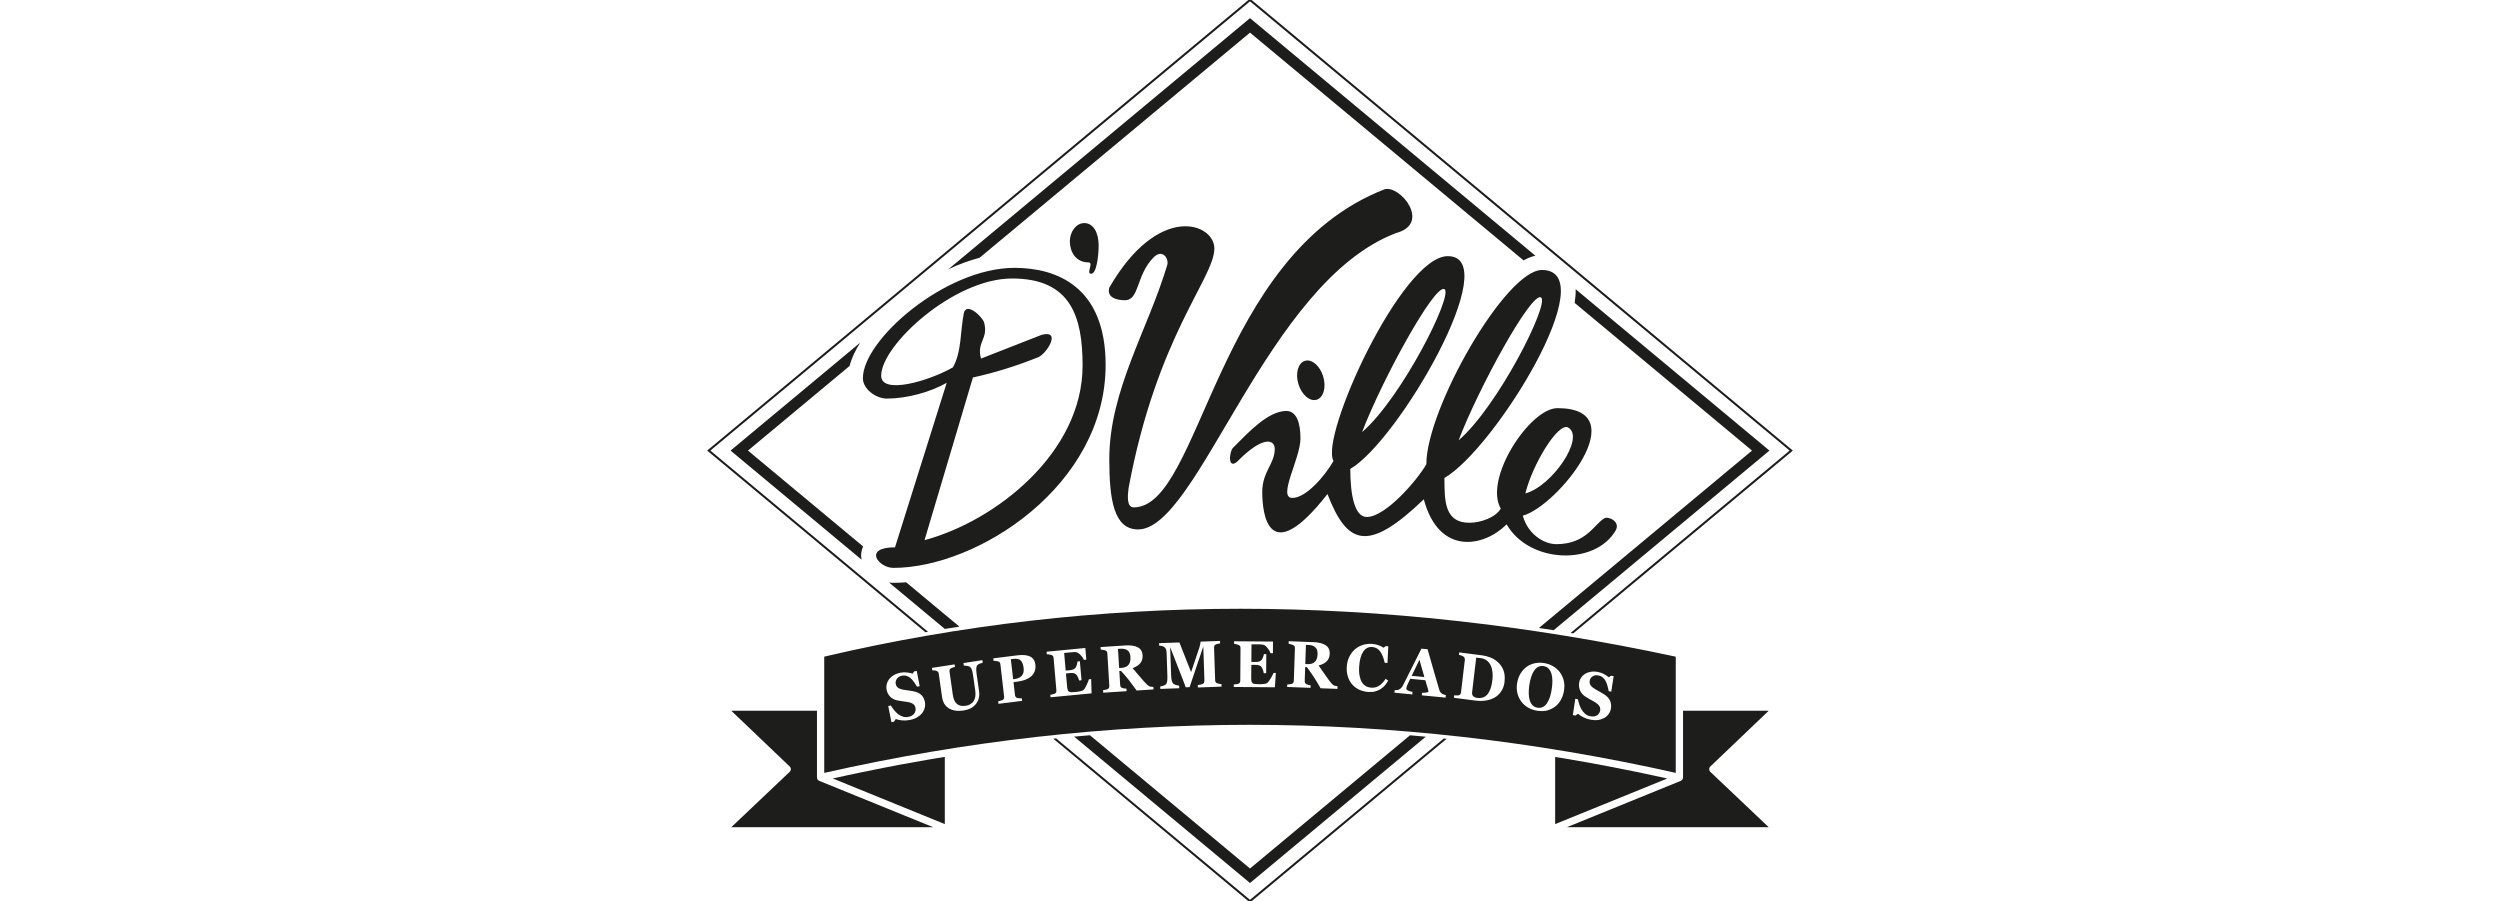
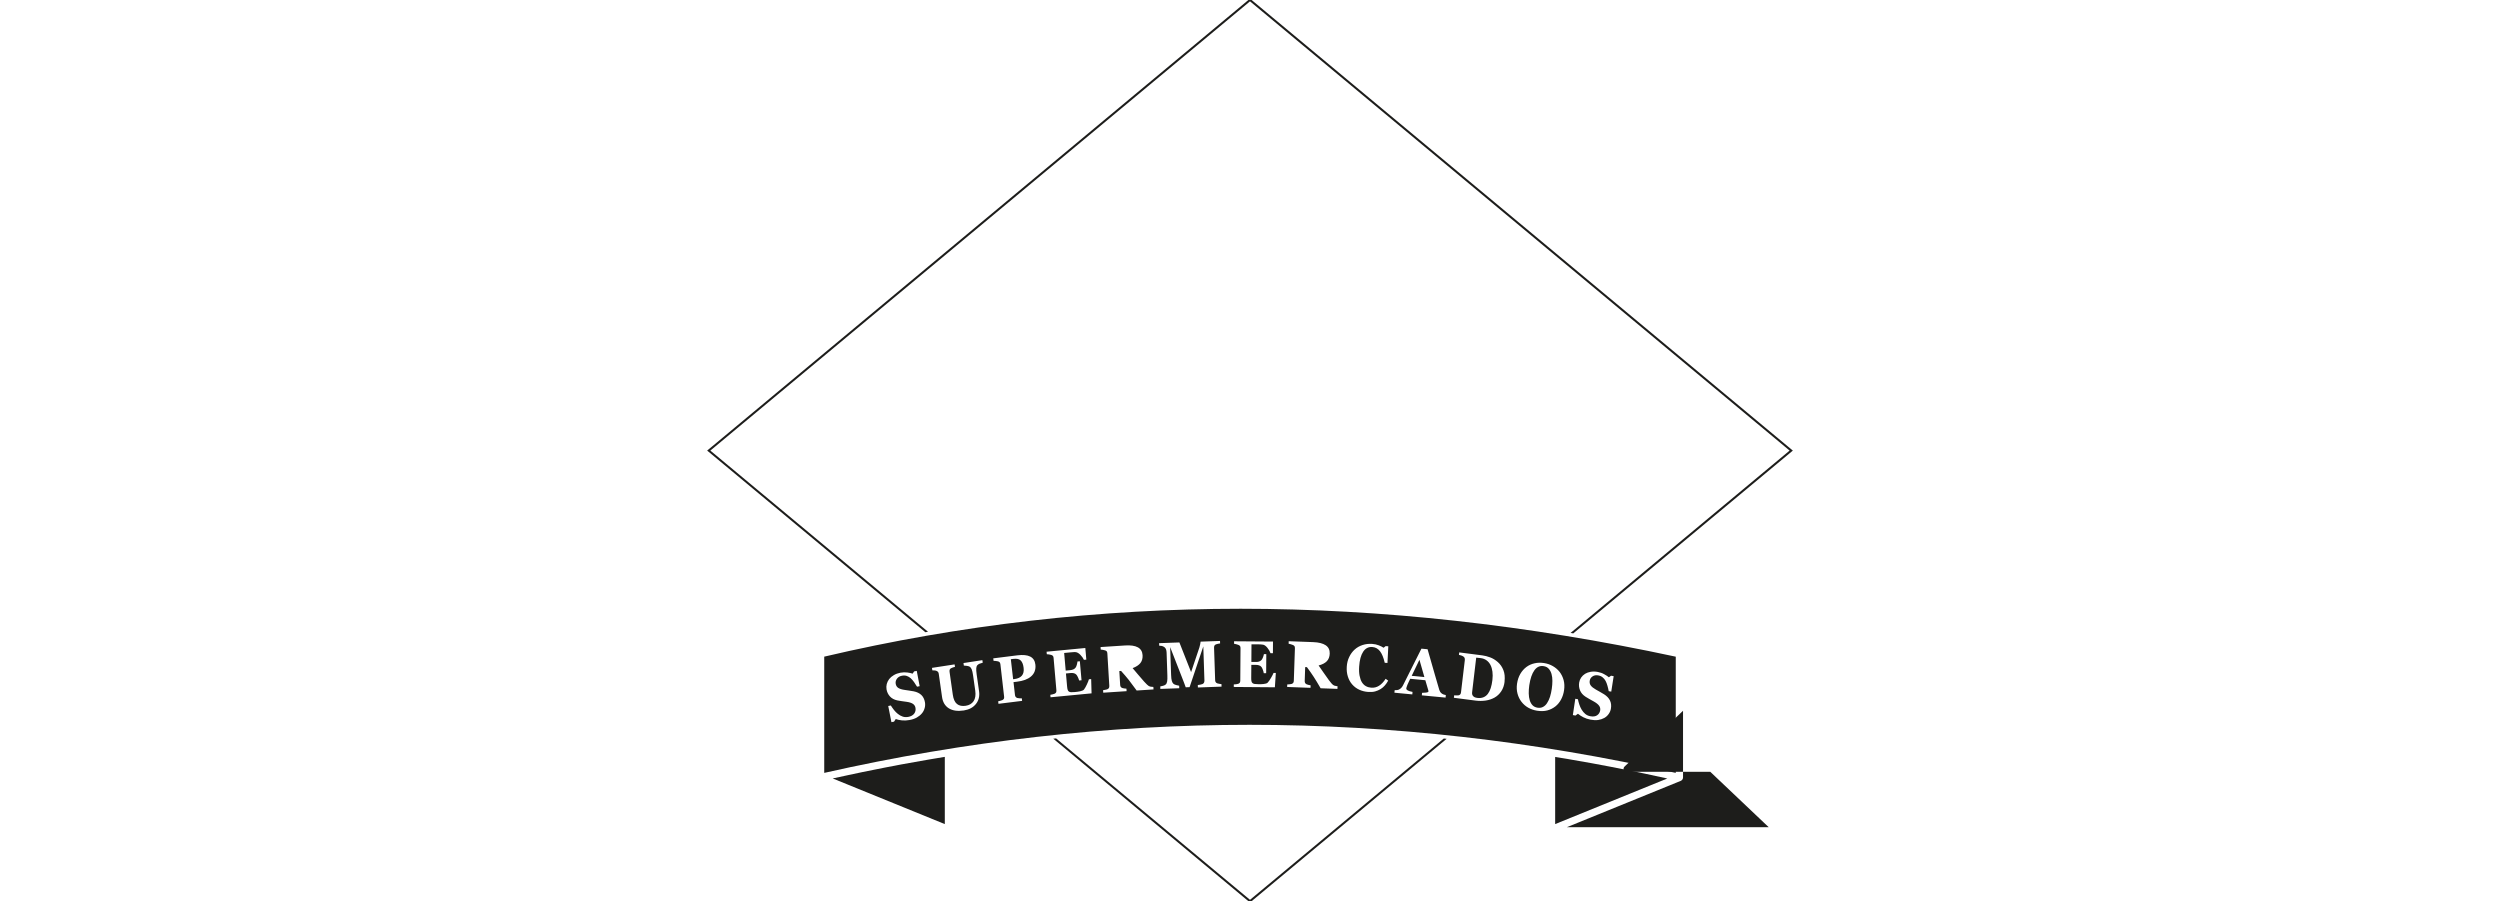
<svg xmlns="http://www.w3.org/2000/svg" id="Camada_1" data-name="Camada 1" viewBox="0 0 688 248">
  <path d="m344.18-.22l-.18-.15-149.13,124.15-.26.22,60.05,49.99c.25-.05.49-.09.73-.13l-59.9-49.86L344,.37l148.5,123.63-60.28,50.18c.25.05.49.09.74.13l60.17-50.09.26-.22L344.18-.22Zm-.18,247.85l-53.36-44.42c-.26.03-.52.05-.78.08l53.96,44.93.18.15,54.12-45.05c-.26-.04-.53-.06-.79-.08l-53.33,44.39Z" style="fill: #1d1d1b;" />
-   <path d="m388.03,202.35l-44.03,36.66-44.05-36.67c-1.45.12-2.9.25-4.35.38,16.13,13.43,32.26,26.86,48.4,40.29,16.12-13.43,32.24-26.85,48.37-40.27-1.45-.13-2.89-.26-4.34-.39Zm-142.18-41.96c-.4,0-.79-.02-1.18-.08,5.11,4.26,10.23,8.52,15.34,12.77,1.34-.22,2.68-.43,4.02-.63l-14.65-12.2c-1.18.09-2.36.14-3.53.14Zm187.77-80.79c.03,1.2-.07,2.46-.27,3.77l48.8,40.63-58.64,48.82c1.35.19,2.71.4,4.06.61,19.79-16.47,39.59-32.95,59.38-49.43l-53.33-44.4ZM344,4.99l-83.01,69.1c2.75-1.29,5.64-2.38,8.6-3.16l74.41-61.95,75.28,62.68c1.09-.61,2.18-1.05,3.25-1.29-26.17-21.79-52.35-43.59-78.53-65.38Zm-106.97,147.09c.09-.63.26-1.2.5-1.7l-31.69-26.38,27.96-23.28c.58-2.22,1.65-4.41,2.93-6.43l-34.27,28.53-1.41,1.18c12.01,10,24.03,20,36.04,30.01-.12-.62-.15-1.27-.06-1.93Z" style="fill: #1d1d1b;" />
-   <path d="m419.79,135.79c1.85-7.79,9.03-19.72,11.78-18.13,4.72,2.72-4.43,16.16-11.78,18.13m-44.94-16.88c5.45-14.31,19.98-40.88,22.66-39.33,2.55,1.47-11.84,30.03-22.66,39.33Zm26.56,2.27c5.45-14.31,19.98-40.88,22.66-39.33,2.55,1.47-11.84,30.03-22.66,39.33Zm-42.29-21.88c1.89-.57,4.14,1.36,5.03,4.32.89,2.95.08,5.81-1.8,6.38-1.89.57-4.14-1.36-5.03-4.32-.89-2.95-.08-5.81,1.8-6.38Zm-18.27,27.39c-3.1,3.1-2.59-2.39-1.54-3.44,4.09-4.09,9.61-10.15,14.68-10.15,2.75,0,3.9,3.12,3.9,7.57,0,5.5-6.42,16.36-2.22,16.36,3.63,0,8.73-5.71,11.31-10.17-3.86-6.68,18.79-56.37,31.45-56.37,15.89,0-13.62,50.92-26.83,58.55,0,7.08,1.16,13.23,4.53,13.23,5.15,0,13.83-10.04,16.4-14.5,0-15.29,21.84-53.47,31.81-53.47,17.34,0-13.01,49.26-26.83,57.23,0,6.46.06,12.33,6.89,12.33,3.01,0,7.17-1.41,8.61-3.9-4.76-8.24,8.04-27.64,15.59-27.64,21.84,0-.06,27.06-9.52,29.59,1.32,4.94,5.66,7.84,9.24,7.84,8.31,0,10.47-5.63,13.23-7.12,1.08-.63,4.49.92,3.08,3.35-5.58,9.67-23.73,9.19-30-1.68-6.28,6.28-18.63,8.67-22.8-6.89-15.43,14.81-21.08,12.56-26.51-1.45-16.43,21.01-17.95,5.12-17.95-.54s3.44-7.73,3.44-11.87c0-2.67-3.21-3.64-10,3.15Zm-35.58-47.51c-.73,2.74,2.05,3.44,4.31,3.44,4.05,0,3.01-6.9,7.93-11.83,2.33-2.33,4.22.25,3.72,2.13-5.32,17.81-15.95,34.53-15.95,53.43,0,11.34,1.3,19.35,7.93,19.35,16.6,0,35.35-68.09,71.01-81.57,9.71-2.6,1.16-13.22-3.17-12.05-46.71,18.19-50.55,87.55-69.04,87.55-1.97,0-1.7-3.11-1.43-5.3,7.83-42.02,23.61-57.78,23.61-65.94,0-7.01-15.37-12.68-28.92,10.78Zm-10.85-12.76c0-2.49,1.62-5.03,3.99-5.03s3.94,2.48,3.94,6.16c0,2.64-.54,7.79-2.06,7.79s.83-3.13-.75-3.13c-3.5,0-5.12-2.96-5.12-5.8Zm-32.21,34.69c-6.43,3.71-19.71,7.63-19.71,2.27,0-8.32,19.89-26.74,36.03-26.74s19.4,10.45,19.4,23.97c0,23.99-23.91,42.79-43.5,48.04l13.32-44.77c6.2-1.35,12.17-3.25,17.95-5.57,2.32-.9,6.56-7.66.95-6.16l-16.68,6.53c-1.26-4.71,2.09-5.34.86-9.92-.4-1.49-4.76-5.71-5.57-2.67-1.01,5.01-.6,10.82-3.04,15.04Zm-15.9,49.51c-8.94,0-4.52,5.66-.45,5.66,23.1,0,58.41-22.57,58.41-55.88,0-21.4-13.35-26.69-25.06-26.69-19.08,0-41.74,19.79-41.74,30.36,0,3.1,3.72,5.62,6.57,5.62,5.52,0,12.06-1.79,16.5-4.35l-14.23,45.27Z" style="fill: #1d1d1b; fill-rule: evenodd;" />
-   <path d="m470.67,212.4l16.07,15.24h-55.53l31.34-12.75c.37-.16.62-.52.62-.93v-18.36h23.58l-16.08,15.35c-.2.19-.31.45-.31.72s.11.54.31.73Z" style="fill: #1d1d1b;" />
+   <path d="m470.67,212.4l16.07,15.24h-55.53l31.34-12.75c.37-.16.62-.52.62-.93v-18.36l-16.08,15.35c-.2.19-.31.45-.31.72s.11.54.31.73Z" style="fill: #1d1d1b;" />
  <path d="m458.84,214.24l-30.86,12.55v-18.48l.14.02,1.26.21c.66.1,1.32.21,1.97.32l1.07.19c3.83.65,7.56,1.33,11.07,2.01,1.75.33,3.65.71,5.85,1.16,1.04.21,2.08.42,3.14.65,2.14.45,4.27.9,6.36,1.37Z" style="fill: #1d1d1b;" />
  <path d="m260.01,208.29v18.5l-30.85-12.56c1.56-.34,2.94-.64,4.26-.92,1.11-.24,2.22-.48,3.34-.71.25-.05.49-.1.71-.15,1.01-.21,2.01-.41,3.04-.61,1.03-.22,2.06-.42,3.1-.62,1.47-.29,2.92-.57,4.39-.84,2.65-.5,5.11-.93,7.52-1.34.83-.14,1.66-.28,2.52-.42.61-.11,1.26-.22,1.97-.33Z" style="fill: #1d1d1b;" />
-   <path d="m217.33,212.4c.2-.19.31-.45.31-.73s-.11-.53-.31-.72l-16.08-15.35h23.58v18.36c0,.41.25.77.62.93l31.34,12.75h-55.53l16.07-15.24Z" style="fill: #1d1d1b;" />
  <g>
    <path d="m341.37,167.53c-38.78,0-77.31,4.43-114.54,13.18v31.99c38.8-8.78,78.16-13.23,117.03-13.23s78.34,4.45,117.31,13.23v-31.98c-40.72-8.75-81.02-13.19-119.8-13.19Zm-86.92,27.37c-.15.55-.4,1.02-.75,1.43-.38.45-.85.83-1.4,1.14-.55.31-1.22.54-2,.68-.73.14-1.42.17-2.08.1-.66-.07-1.23-.19-1.71-.37l-.47.72-.72.14-.88-4.45.72-.14c.24.39.52.8.85,1.22.33.42.69.79,1.09,1.1.41.33.84.57,1.31.73.46.17.97.19,1.54.09.76-.14,1.3-.45,1.64-.91.34-.46.45-.99.35-1.57-.08-.48-.32-.85-.72-1.12-.4-.26-.98-.45-1.74-.55-.5-.07-.95-.13-1.37-.19-.42-.06-.81-.13-1.18-.2-.85-.18-1.53-.55-2.02-1.09-.49-.54-.81-1.2-.94-1.96-.08-.48-.06-.97.06-1.45.12-.48.35-.94.67-1.37.31-.4.73-.76,1.27-1.08.54-.32,1.14-.54,1.82-.67.66-.12,1.29-.14,1.9-.06.61.08,1.09.19,1.46.32l.42-.62.72-.14.8,4.21-.72.14c-.25-.42-.52-.85-.83-1.28-.31-.43-.62-.78-.92-1.05-.33-.29-.69-.5-1.08-.63-.39-.13-.83-.16-1.31-.06-.6.11-1.06.38-1.38.81-.32.43-.44.9-.35,1.43.09.49.32.87.71,1.12.39.25.95.43,1.7.54.44.07.88.14,1.34.2.45.07.86.13,1.22.2.87.18,1.56.51,2.08,1,.52.49.85,1.17,1,2.02.09.54.06,1.08-.09,1.62Zm15.29-12.32c-.3.11-.54.26-.73.44-.19.18-.31.47-.34.86-.04.39,0,.97.11,1.73l.66,4.63c.19,1.36-.09,2.52-.86,3.49-.77.97-1.88,1.56-3.34,1.79-1.7.26-3.07.06-4.12-.59-1.05-.66-1.67-1.7-1.87-3.13l-.9-6.36c-.03-.2-.09-.37-.19-.51-.1-.13-.26-.24-.49-.33-.16-.06-.34-.09-.56-.1-.22-.01-.4-.02-.53-.02l-.1-.68,6.23-.96.1.68c-.18.04-.36.09-.54.15-.18.06-.36.14-.54.23-.2.1-.33.24-.38.42-.05.18-.06.36-.03.57l.89,6.28c.17,1.23.56,2.09,1.16,2.57.6.48,1.4.64,2.4.49.98-.15,1.7-.58,2.17-1.28.47-.71.62-1.66.45-2.87l-.6-4.22c-.11-.75-.23-1.3-.38-1.66-.15-.36-.34-.6-.56-.73-.16-.1-.43-.18-.81-.23-.38-.05-.64-.07-.79-.07l-.1-.7,5.2-.8.1.7c-.16.04-.39.12-.69.23Zm14.99,2.22c-.22.54-.56,1-1.01,1.38-.47.39-1.02.7-1.65.93-.63.23-1.36.39-2.17.49l-.98.12.4,3.51c.02.21.08.39.18.54.1.14.26.25.48.32.12.03.31.06.57.08.26.02.49.03.66.02l.08.69-6.51.81-.08-.69c.16-.04.38-.09.64-.16.27-.07.45-.13.55-.19.21-.12.34-.25.4-.4.06-.14.07-.34.04-.58l-1.01-8.82c-.02-.21-.08-.38-.16-.52-.09-.14-.25-.25-.48-.32-.17-.05-.38-.09-.65-.11-.27-.02-.47-.04-.6-.04l-.08-.68,6.61-.83c1.55-.19,2.73-.08,3.56.34.82.42,1.3,1.15,1.42,2.21.08.71.01,1.33-.21,1.87Zm4.38,7.1l-.06-.69c.16-.03.37-.07.64-.13.27-.06.46-.12.57-.18.21-.11.34-.24.4-.4.06-.15.08-.34.06-.56l-.77-8.85c-.02-.21-.07-.39-.14-.52-.08-.13-.24-.24-.48-.33-.15-.06-.37-.1-.64-.14-.27-.03-.48-.05-.61-.06l-.06-.69,10.66-1.02.28,3.2-.66.06c-.21-.46-.53-.92-.97-1.37-.44-.45-.87-.7-1.27-.75-.17-.02-.41-.03-.71,0-.3.02-.55.04-.75.06l-1.74.17.42,4.85,1.24-.12c.31-.03.59-.1.84-.2.25-.1.47-.27.65-.51.12-.15.23-.4.33-.76.1-.36.16-.66.18-.92l.66-.06.46,5.23-.66.06c-.06-.24-.17-.55-.34-.91-.17-.36-.33-.61-.46-.73-.2-.2-.44-.32-.7-.37-.26-.06-.56-.07-.89-.04l-1.24.12.32,3.62c.03.38.09.68.16.89.07.22.19.38.35.48.15.1.35.15.6.16.25.01.59,0,1.01-.04.2-.02.43-.04.71-.08.28-.03.52-.07.72-.12.23-.05.45-.12.66-.2.2-.08.35-.18.44-.3.25-.32.51-.79.8-1.41.29-.63.47-1.09.55-1.4l.62-.06.11,3.93-11.28,1.08Zm23.71-1.86c-.88-1.22-1.6-2.19-2.17-2.91-.57-.72-1.28-1.55-2.13-2.49l-.48.03.23,3.81c.01.21.06.39.15.53.08.14.24.26.46.34.11.04.28.08.52.11.23.04.43.06.6.06l.04.69-6.43.42-.04-.69c.16-.03.38-.07.65-.12.27-.05.46-.1.57-.16.21-.11.35-.23.41-.38.06-.15.09-.34.08-.56l-.53-8.86c-.01-.21-.06-.39-.12-.53-.07-.14-.23-.25-.47-.34-.19-.07-.4-.12-.65-.15-.25-.03-.45-.06-.59-.08l-.04-.69,6.76-.44c1.51-.1,2.67.07,3.49.51.81.44,1.25,1.16,1.31,2.16.05.88-.15,1.61-.6,2.17-.45.57-1.16,1.03-2.14,1.4.42.49.9,1.07,1.45,1.72.55.65,1.13,1.32,1.72,1.99.19.22.44.48.77.8.32.31.6.5.84.56.13.03.3.06.5.07.2.02.35.03.43.03l.04.69-4.61.3Zm16.84-.83l-.02-.69c.19-.03.42-.06.7-.11.28-.05.47-.1.57-.15.21-.1.35-.22.43-.38.08-.16.12-.36.12-.59l-.31-9.4-3.77,11.21-1.07.04c-.06-.19-.2-.58-.42-1.15-.22-.57-.4-1.03-.53-1.37l-3.33-8.54.26,7.65c.02.73.09,1.29.2,1.66.11.38.27.65.48.82.15.12.4.23.77.33.37.1.63.16.77.17l.02.69-5.2.19-.02-.69c.14-.02.37-.07.69-.15.32-.07.58-.19.77-.35.22-.17.36-.46.43-.86.07-.4.09-.96.06-1.68l-.21-6.24c-.01-.38-.07-.69-.17-.94-.1-.25-.24-.44-.43-.58-.23-.17-.47-.28-.71-.33-.24-.04-.48-.07-.73-.08l-.02-.69,5.58-.2,3.22,8.17,2.29-6.81c.08-.25.15-.55.22-.9.07-.34.1-.57.11-.68l5.34-.19.02.69c-.18.02-.37.05-.57.09-.2.04-.39.1-.57.16-.22.09-.36.21-.43.38-.07.17-.1.35-.09.55l.3,8.91c0,.21.05.39.13.53.07.14.23.26.45.36.11.05.3.09.56.13.26.04.46.06.6.08l.02.69-6.52.24Zm21.21-.07l-11.33-.09v-.69c.16-.01.38-.03.66-.06.27-.03.46-.08.58-.12.22-.09.36-.21.44-.35.07-.14.11-.33.11-.55l.06-8.88c0-.21-.03-.39-.09-.53-.06-.14-.21-.27-.45-.38-.15-.07-.36-.14-.62-.2-.27-.06-.47-.1-.61-.12v-.69s10.71.08,10.71.08l-.02,3.21h-.66c-.16-.48-.44-.97-.84-1.47-.4-.5-.8-.79-1.19-.88-.17-.04-.41-.07-.71-.08-.3-.01-.55-.02-.75-.02h-1.75s-.03,4.85-.03,4.85h1.24c.31.01.6-.02.85-.1.26-.08.49-.22.7-.44.13-.14.27-.38.4-.72.13-.34.22-.64.26-.9h.66s-.04,5.25-.04,5.25h-.66c-.03-.25-.12-.57-.25-.94-.14-.38-.27-.64-.39-.78-.18-.22-.41-.36-.66-.44-.26-.08-.55-.13-.88-.13h-1.24s-.03,3.62-.03,3.62c0,.38.02.68.07.9.05.22.15.39.3.51.14.11.34.19.58.23.25.04.58.06,1.01.06.2,0,.44,0,.71,0,.28,0,.52-.02.73-.05.24-.03.46-.07.67-.13.21-.06.36-.14.46-.25.27-.29.59-.73.93-1.33.35-.59.57-1.04.68-1.33h.63s-.26,3.93-.26,3.93Zm17.19.44l-4.62-.17c-.76-1.3-1.38-2.34-1.89-3.12-.5-.78-1.13-1.67-1.88-2.69l-.48-.02-.13,3.81c0,.21.02.39.1.54.07.15.21.28.43.39.11.05.28.11.5.16.23.06.42.1.59.12l-.02.69-6.43-.24.02-.69c.17-.01.38-.03.65-.05.27-.02.46-.06.58-.1.22-.09.37-.2.45-.34.08-.14.12-.33.13-.55l.3-8.88c0-.21-.02-.39-.07-.54-.06-.14-.21-.27-.44-.39-.18-.09-.39-.16-.64-.22-.25-.06-.44-.11-.58-.14l.02-.69,6.77.25c1.51.06,2.65.35,3.42.87.77.52,1.13,1.28,1.1,2.29-.03.88-.3,1.58-.8,2.1-.5.52-1.26.91-2.26,1.17.37.53.8,1.15,1.29,1.86.49.7,1,1.42,1.53,2.16.17.24.4.53.69.87.29.34.55.56.78.64.13.05.29.09.49.12.2.04.34.06.43.07l-.02.69Zm6.11-3.58c.14.72.35,1.31.63,1.76.3.47.66.83,1.1,1.07.43.24.92.38,1.46.42.79.06,1.51-.12,2.15-.53.65-.41,1.26-1.05,1.82-1.92l.7.51c-.28.5-.58.95-.92,1.33-.34.39-.72.72-1.15.98-.47.29-.98.51-1.53.66-.55.15-1.19.19-1.93.14-.88-.06-1.69-.27-2.45-.62-.75-.35-1.39-.83-1.92-1.44-.53-.6-.92-1.31-1.19-2.15-.27-.84-.37-1.75-.31-2.73.06-.98.28-1.87.67-2.67.38-.8.88-1.49,1.51-2.06.62-.56,1.34-.97,2.17-1.24.83-.27,1.71-.37,2.63-.31.67.05,1.27.17,1.81.39.54.21.99.43,1.35.67l.56-.45.73.05-.23,4.59-.75-.05c-.33-1.43-.77-2.5-1.32-3.2-.55-.7-1.25-1.08-2.1-1.14-1.06-.08-1.9.36-2.52,1.3-.62.94-.98,2.29-1.1,4.06-.07,1-.02,1.86.12,2.58Zm23.65,5.98l-6.53-.62.06-.69c.31,0,.68-.02,1.1-.07.42-.05.64-.15.65-.28,0-.05,0-.1,0-.16,0-.06-.02-.14-.05-.25l-.8-2.71-4.16-.4c-.12.24-.25.51-.39.82-.14.31-.27.59-.38.84-.14.32-.22.55-.25.7-.03.15-.05.25-.06.31-.02.19.11.36.37.52.26.16.71.3,1.35.42l-.06.69-4.92-.47.06-.69c.19,0,.4,0,.64-.03.24-.03.43-.08.57-.16.24-.12.45-.27.63-.47.18-.19.33-.42.47-.69.8-1.59,1.6-3.19,2.4-4.79.8-1.6,1.69-3.36,2.66-5.29l1.69.16c.85,2.95,1.53,5.27,2,6.98.48,1.71.89,3.13,1.24,4.25.06.19.14.35.24.51.1.16.25.31.45.46.15.11.33.2.53.27.2.07.39.11.56.14l-.06.69Zm16.25-4.41c-.12,1.05-.44,1.95-.93,2.68-.49.73-1.1,1.31-1.83,1.72-.73.41-1.54.68-2.43.82-.89.13-1.8.14-2.74.02l-6.03-.78.08-.68c.18.02.41.03.68.03.28,0,.46,0,.56-.03.21-.06.37-.16.46-.3.1-.14.16-.32.18-.53l1.05-8.86c.02-.2,0-.39-.05-.56-.05-.17-.18-.32-.38-.45-.2-.13-.42-.23-.65-.29-.23-.06-.41-.11-.54-.14l.08-.68,6.36.82c.68.09,1.4.27,2.15.55.76.28,1.46.72,2.12,1.3.67.59,1.18,1.33,1.53,2.22.35.89.45,1.93.31,3.14Zm16.36,2.39c-.13.91-.4,1.75-.81,2.52-.41.77-.93,1.41-1.57,1.92-.67.52-1.41.89-2.24,1.11-.83.22-1.78.24-2.85.07-.87-.14-1.67-.42-2.4-.83-.73-.42-1.34-.96-1.85-1.62-.5-.65-.87-1.4-1.09-2.24-.23-.85-.27-1.76-.13-2.74.15-1.02.45-1.91.9-2.69.45-.77,1.01-1.41,1.68-1.91.66-.49,1.41-.83,2.25-1.01.84-.19,1.7-.21,2.6-.07.89.14,1.7.42,2.44.85.74.43,1.35.96,1.85,1.59.5.66.87,1.41,1.1,2.26.23.85.27,1.78.12,2.8Zm13.01.38l-.72-.13c-.09-.48-.2-.99-.35-1.5-.14-.52-.32-.96-.51-1.32-.21-.39-.48-.72-.81-.98-.32-.27-.72-.45-1.2-.54-.6-.11-1.12-.03-1.56.26-.44.28-.71.69-.8,1.21-.08.49.01.93.29,1.31.28.38.75.75,1.41,1.12.39.22.78.45,1.19.67.4.23.76.44,1.07.63.75.48,1.29,1.04,1.61,1.7.32.65.41,1.4.26,2.25-.09.54-.3,1.03-.63,1.49-.33.46-.72.81-1.19,1.07-.51.28-1.07.47-1.69.56-.62.09-1.32.06-2.1-.09-.73-.14-1.39-.36-1.98-.66-.6-.31-1.09-.63-1.48-.97l-.68.5-.72-.13.67-4.49.72.13c.09.45.22.94.39,1.46.17.51.39.99.65,1.42.27.45.6.84.98,1.16.38.32.85.54,1.41.64.76.14,1.37.06,1.84-.25.47-.31.76-.76.86-1.35.08-.48-.02-.92-.31-1.31-.29-.39-.77-.77-1.45-1.15-.44-.25-.85-.47-1.22-.68-.37-.21-.72-.41-1.04-.62-.74-.48-1.25-1.07-1.53-1.76-.28-.69-.36-1.42-.23-2.18.08-.48.26-.93.54-1.34.28-.41.64-.75,1.09-1.04.43-.26.94-.45,1.55-.55.61-.1,1.25-.09,1.93.04.66.12,1.26.33,1.8.64.54.3.96.57,1.26.83l.6-.43.72.13-.66,4.23Z" style="fill: #1d1d1b;" />
    <path d="m410.18,183c-.27-.53-.63-.95-1.09-1.28-.46-.33-.99-.53-1.61-.61-.2-.03-.42-.05-.67-.07-.25-.02-.44-.04-.56-.05l-1.12,9.49c-.03.21-.02.4.01.57.03.17.11.32.22.46.11.14.26.26.44.35.18.09.42.16.73.2.64.08,1.2.03,1.68-.16.49-.19.9-.5,1.24-.94.33-.44.6-.97.8-1.6.2-.63.36-1.37.46-2.22.1-.83.1-1.59.01-2.3-.09-.7-.27-1.32-.54-1.84Z" style="fill: #1d1d1b;" />
    <path d="m280.91,181.77c-.42-.41-1.09-.56-2.03-.44l-.7.09.63,5.5.36-.04c.93-.12,1.6-.43,2.04-.93.43-.51.6-1.22.49-2.14-.11-.94-.37-1.62-.79-2.03Z" style="fill: #1d1d1b;" />
    <polygon points="388.5 185.99 391.99 186.33 390.63 181.57 388.5 185.99" style="fill: #1d1d1b;" />
-     <path d="m310.31,178.99c-.48-.36-1.13-.51-1.97-.46l-.67.04.32,5.27.65-.04c.84-.05,1.47-.32,1.9-.81.43-.49.62-1.22.56-2.21-.05-.84-.31-1.44-.79-1.8Z" style="fill: #1d1d1b;" />
-     <path d="m360.07,177.5l-.68-.03-.18,5.28.65.02c.84.03,1.49-.17,1.97-.61.48-.44.73-1.15.77-2.15.03-.84-.18-1.46-.62-1.87-.44-.41-1.08-.62-1.91-.66Z" style="fill: #1d1d1b;" />
    <path d="m426.21,184.04c-.35-.39-.82-.63-1.41-.72-1.02-.16-1.86.22-2.53,1.14-.67.92-1.14,2.3-1.41,4.13-.11.78-.16,1.52-.15,2.24.01.71.11,1.34.28,1.9.18.56.44,1.02.78,1.37.34.35.8.57,1.37.66.55.09,1.05.02,1.49-.21.44-.23.82-.58,1.12-1.05.33-.5.6-1.07.81-1.73.21-.66.38-1.41.5-2.26.1-.72.16-1.43.16-2.13,0-.7-.08-1.33-.24-1.9-.16-.57-.42-1.05-.77-1.44Z" style="fill: #1d1d1b;" />
  </g>
</svg>